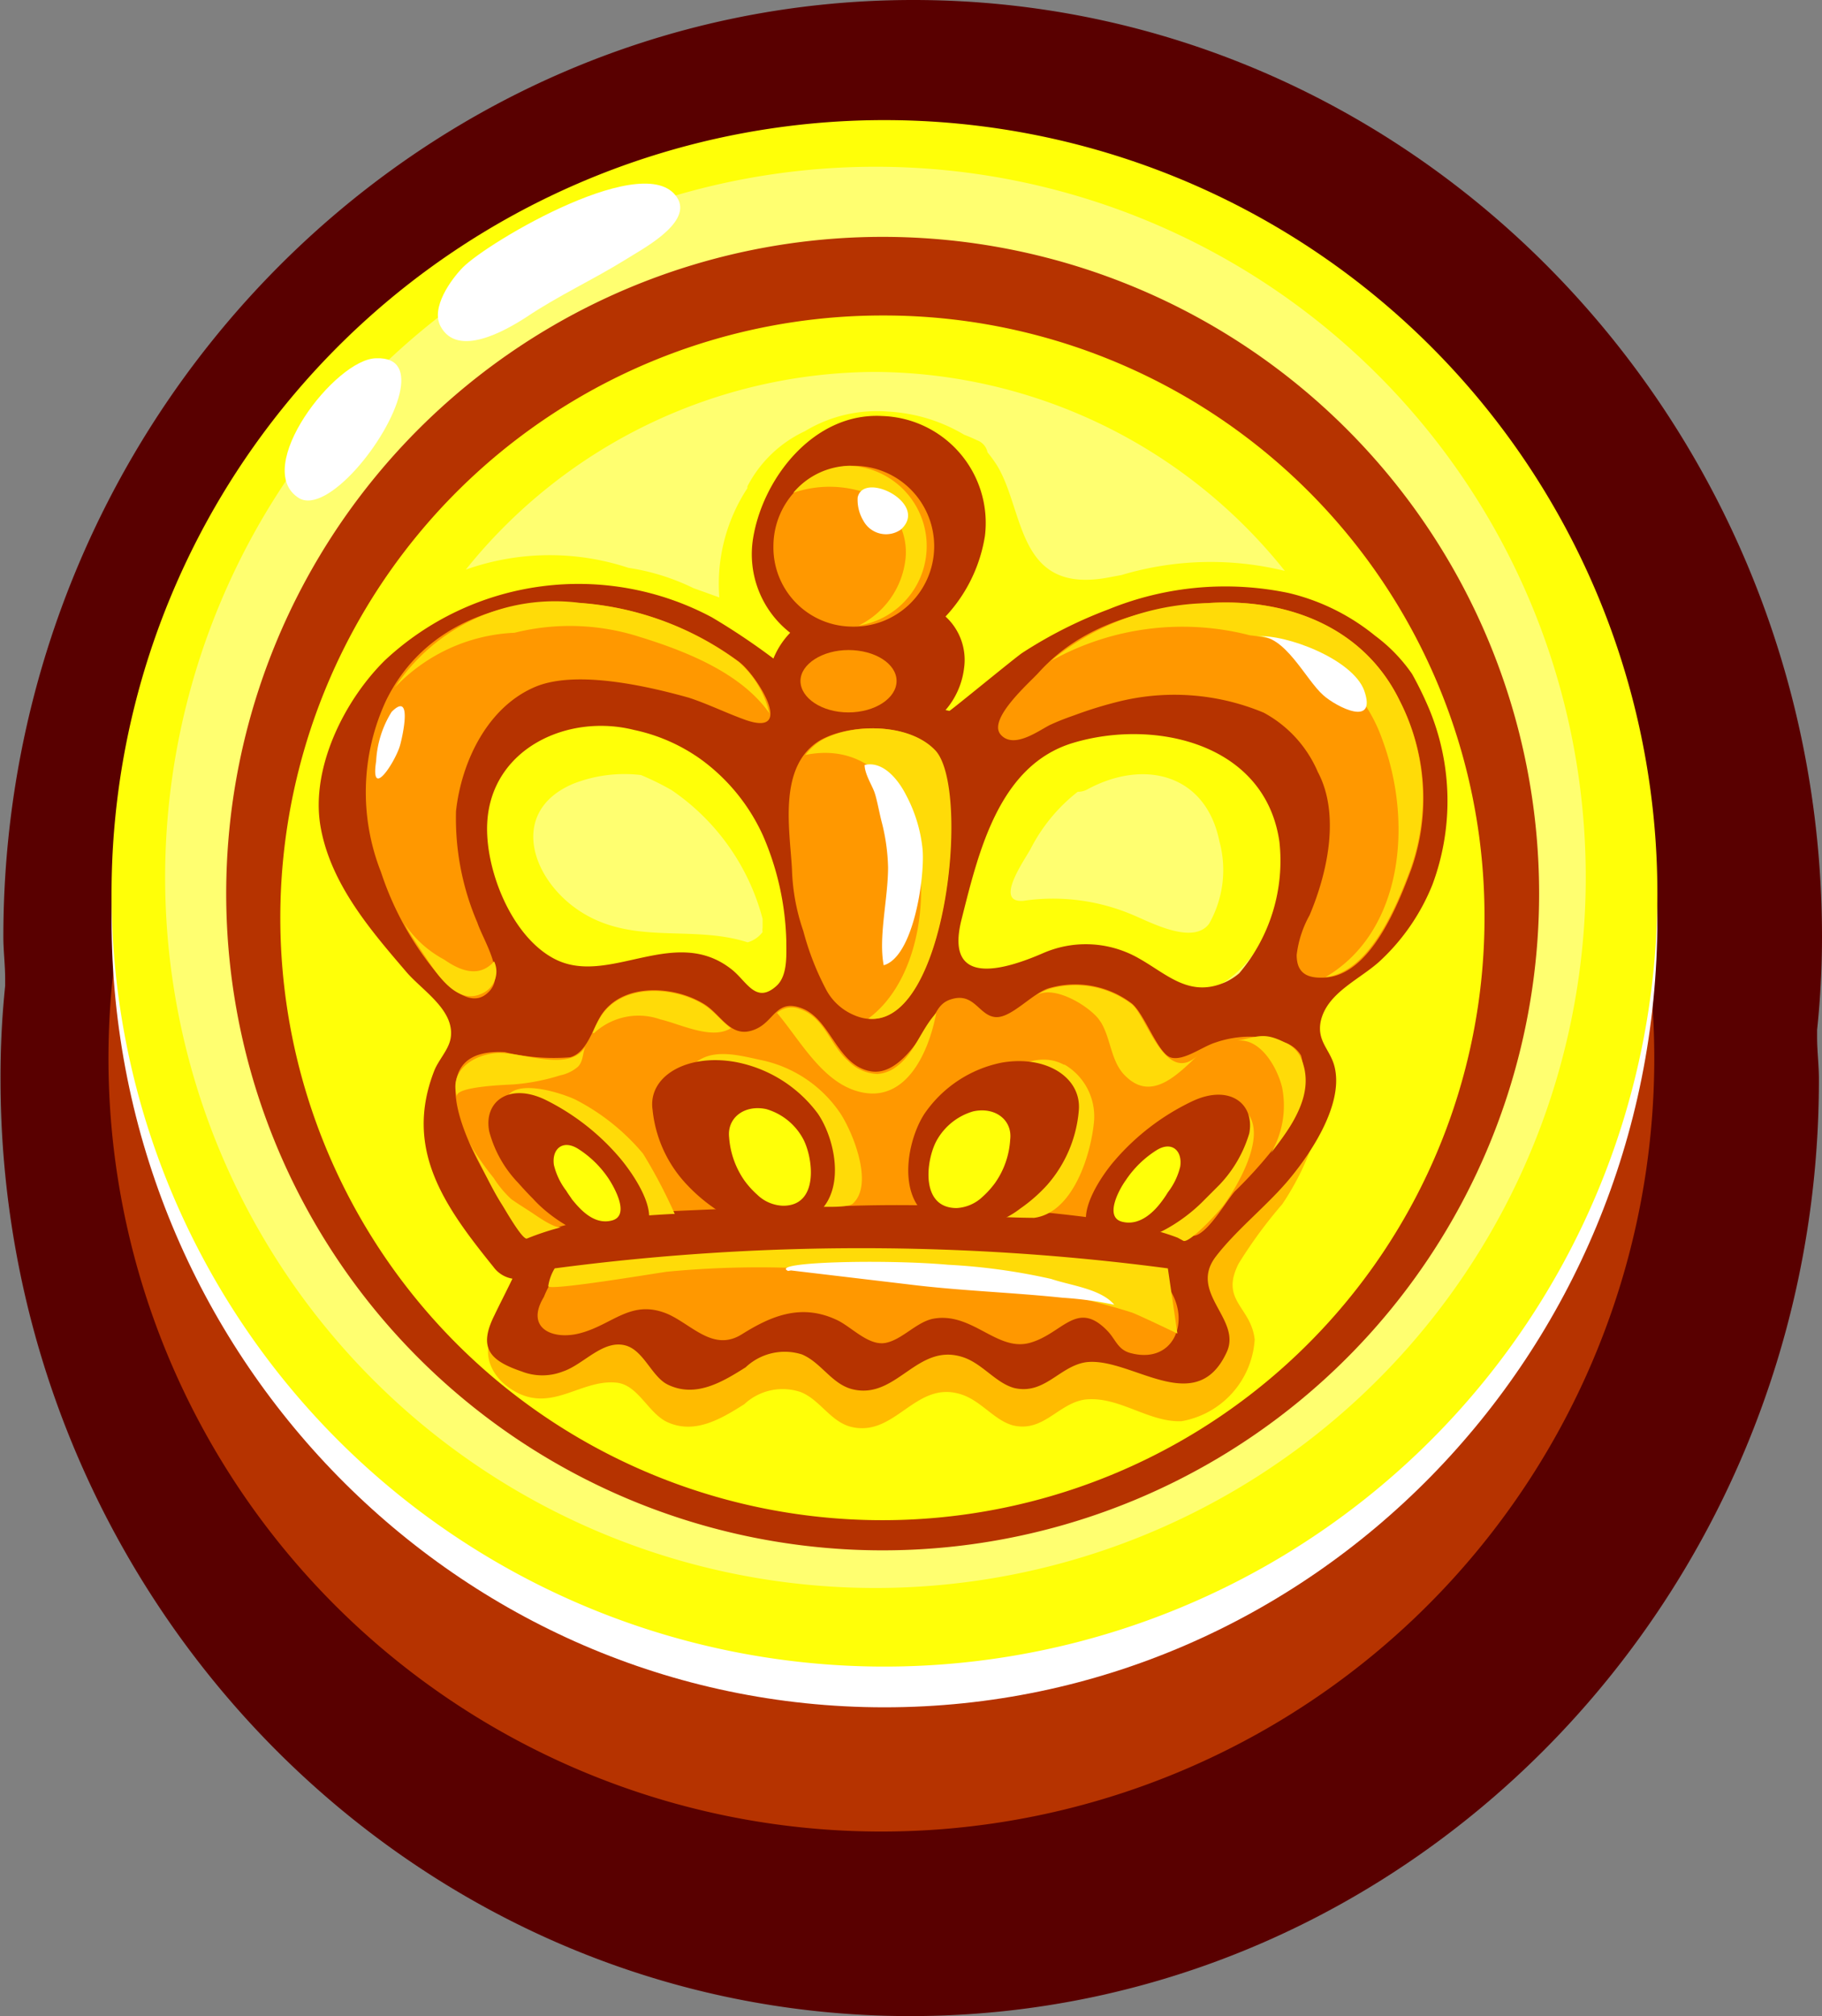
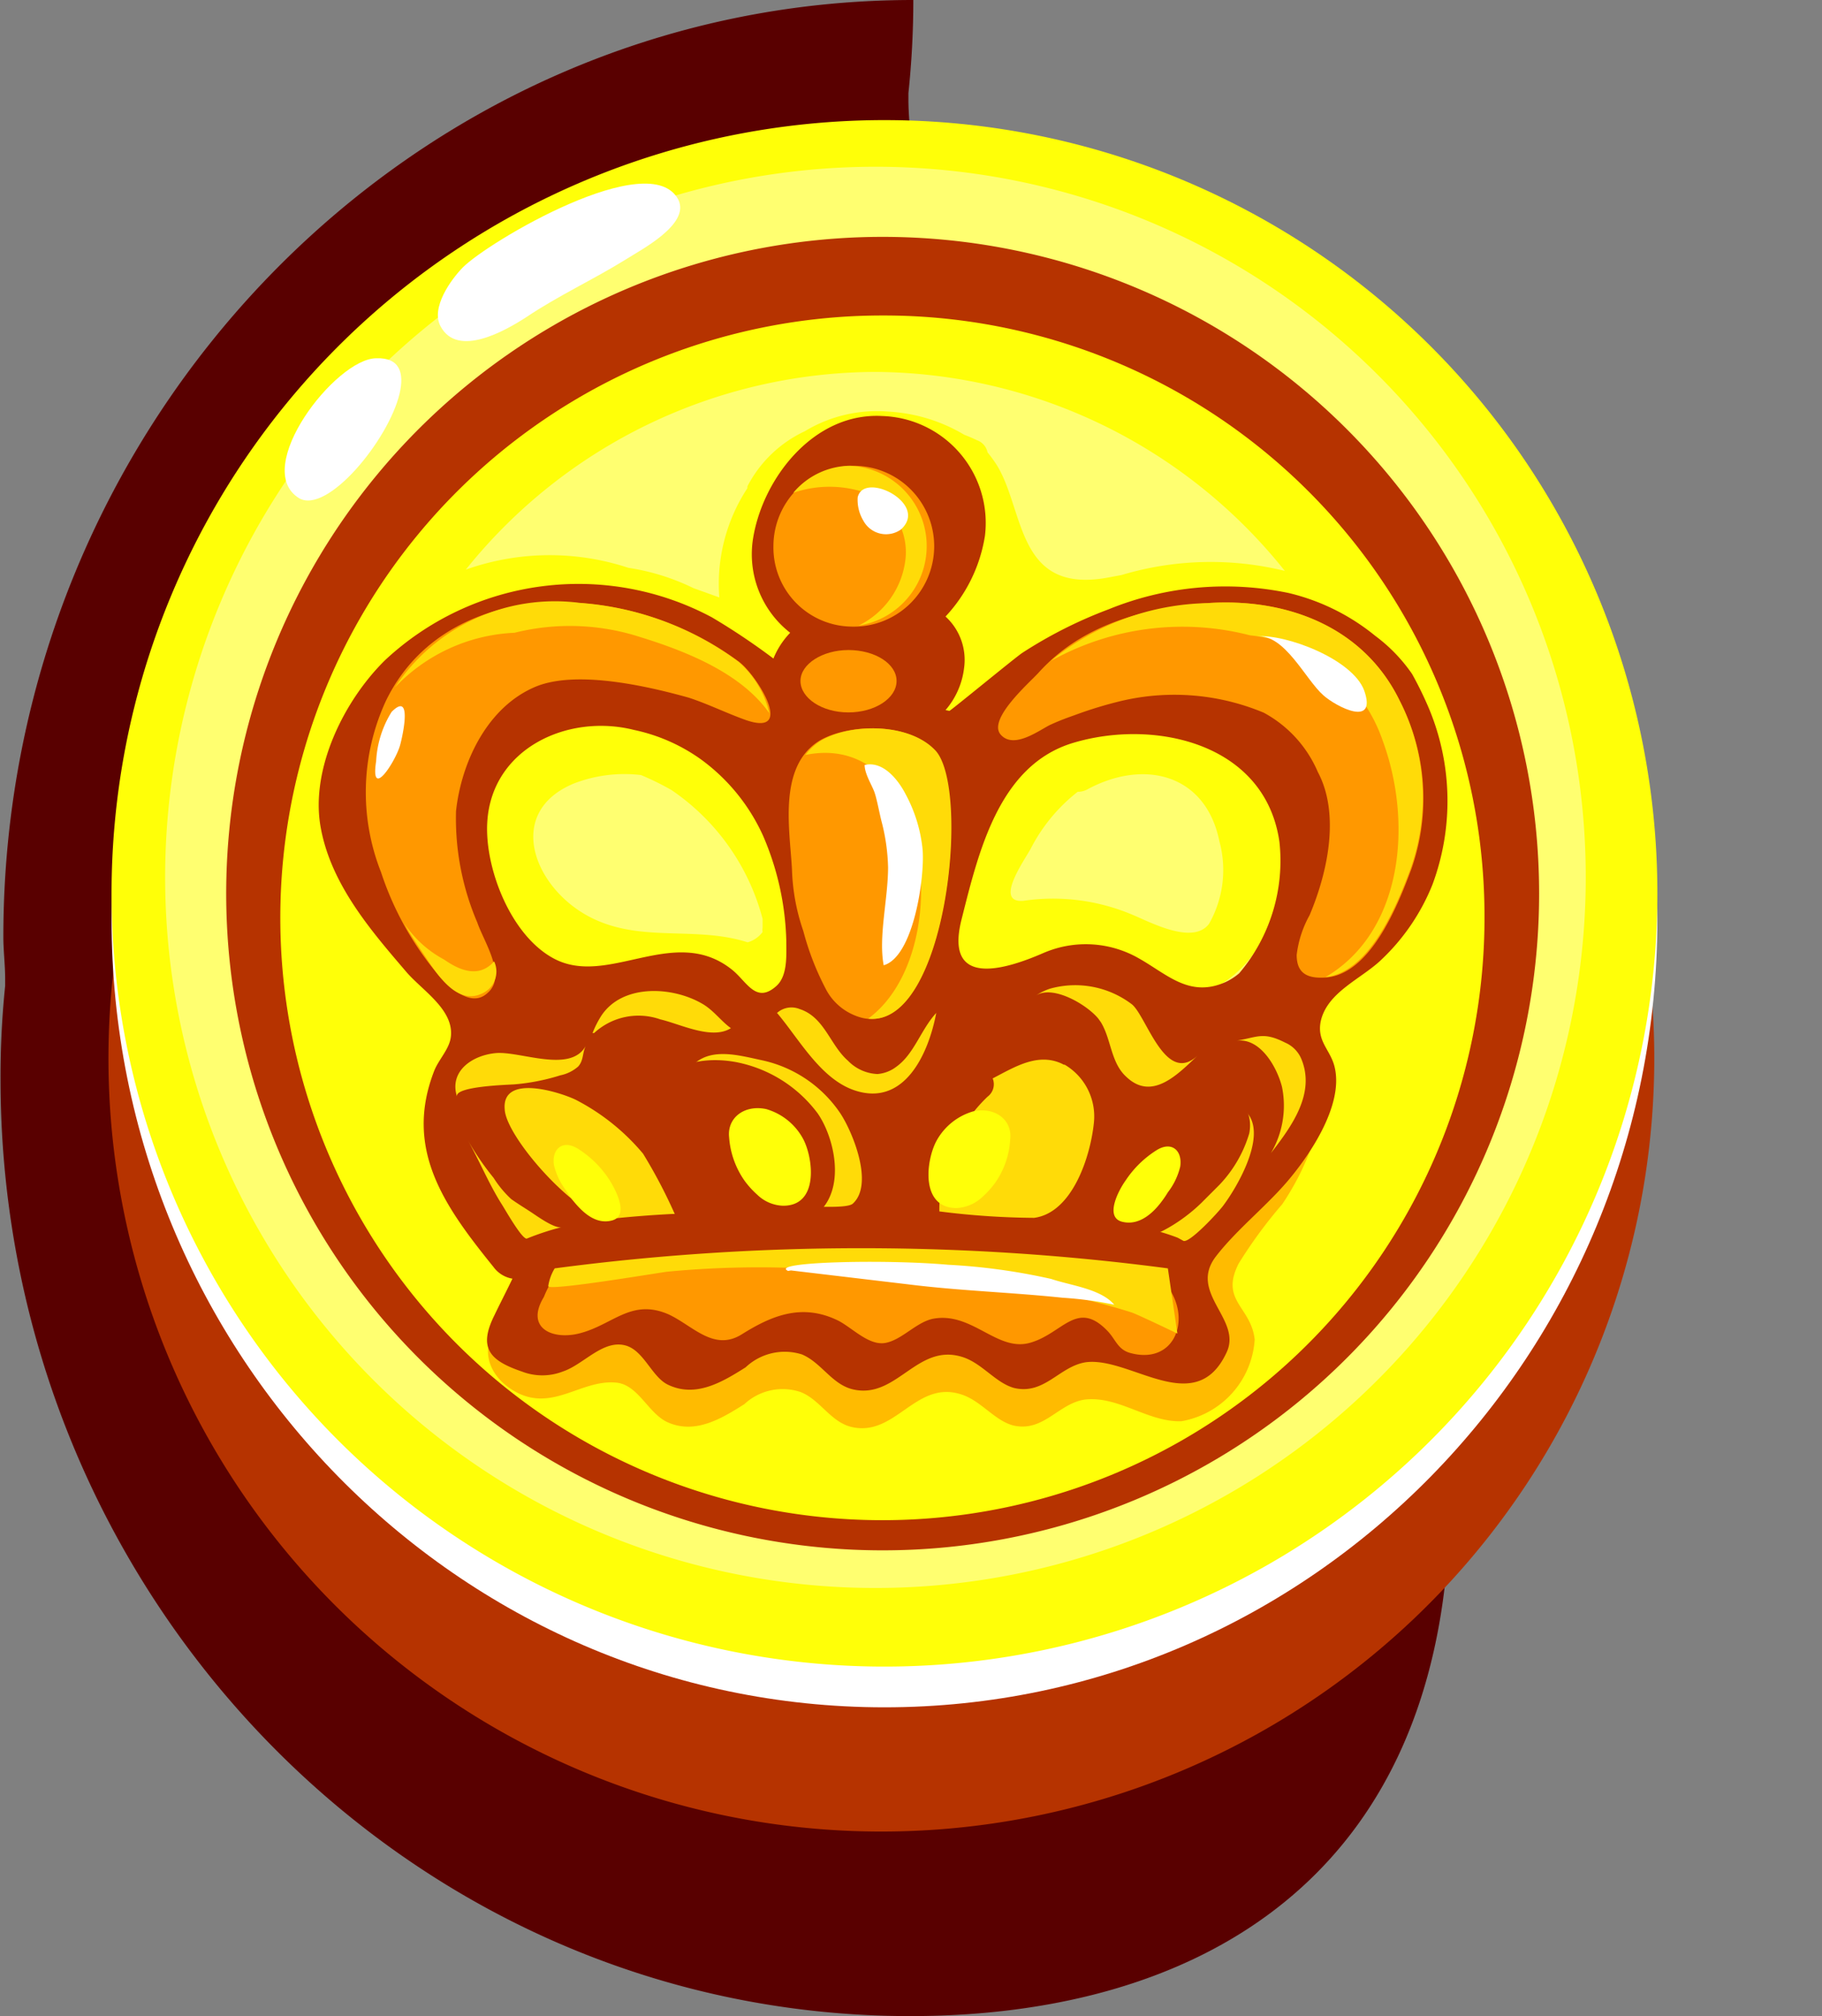
<svg xmlns="http://www.w3.org/2000/svg" id="Слой_1" data-name="Слой 1" viewBox="0 0 70.72 78.22">
  <rect x="0" y="0" width="70.72" height="78.22" fill="#808080" stroke="none" />
  <defs>
    <style>
      .cls-1 {
        fill: #590000;
      }

      .cls-2 {
        fill: #b63300;
      }

      .cls-3 {
        fill: #fff;
      }

      .cls-4 {
        fill: #ffff08;
      }

      .cls-5 {
        fill: #ffff70;
      }

      .cls-6 {
        fill: #fb0;
      }

      .cls-7 {
        fill: #ff9800;
      }

      .cls-8 {
        fill: #ffdb08;
      }
    </style>
  </defs>
  <title>222</title>
  <g>
-     <path class="cls-1" d="M59,86.67c-19.47,0-35.31-16.32-35.31-36.36a34.35,34.35,0,0,1,.18-3.61l0-.28c0-.54-.07-1.08-.07-1.62,0-20,15.84-36.35,35.32-36.35S94.39,24.76,94.39,44.8a34.55,34.55,0,0,1-.19,3.61l0,.28c0,.55.07,1.07.07,1.62C94.3,70.35,78.45,86.67,59,86.67Z" transform="translate(-23.67 -8.45)" />
+     <path class="cls-1" d="M59,86.67c-19.47,0-35.31-16.32-35.31-36.36a34.35,34.35,0,0,1,.18-3.61l0-.28c0-.54-.07-1.08-.07-1.62,0-20,15.84-36.35,35.32-36.35a34.55,34.55,0,0,1-.19,3.61l0,.28c0,.55.07,1.07.07,1.62C94.3,70.35,78.45,86.67,59,86.67Z" transform="translate(-23.67 -8.45)" />
    <g>
      <path class="cls-2" d="M87.88,49.51a30,30,0,1,1-30-30A30,30,0,0,1,87.88,49.51Z" transform="translate(-23.67 -8.45)" />
      <path class="cls-3" d="M88,44.12c0,16.88-13.45,30.57-30,30.57s-30-13.69-30-30.57S41.33,13.55,57.94,13.55,88,27.24,88,44.12Z" transform="translate(-23.67 -8.45)" />
      <path class="cls-4" d="M88,43.11a30,30,0,1,1-30-30A30,30,0,0,1,88,43.11Z" transform="translate(-23.67 -8.45)" />
      <path class="cls-5" d="M85.22,42.49A27.57,27.57,0,1,1,57.65,14.92,27.56,27.56,0,0,1,85.22,42.49Z" transform="translate(-23.67 -8.45)" />
      <path class="cls-2" d="M83.41,43.11A25.48,25.48,0,1,1,57.94,17.64,25.48,25.48,0,0,1,83.41,43.11Z" transform="translate(-23.67 -8.45)" />
      <path class="cls-4" d="M81.29,44A23.37,23.37,0,1,1,57.94,20.69,23.31,23.31,0,0,1,81.29,44Z" transform="translate(-23.67 -8.45)" />
      <path class="cls-5" d="M57.63,22.88a20.46,20.46,0,0,0-15.88,7.67,9.74,9.74,0,0,1,6.31-.07,8.73,8.73,0,0,1,2.53.79l1,.36a6.77,6.77,0,0,1,1.09-4.24s0-.05,0-.07a4.79,4.79,0,0,1,2.23-2.14,5.41,5.41,0,0,1,3.26-.76,6.44,6.44,0,0,1,2.93.9,5.16,5.16,0,0,1,.49.21A.63.63,0,0,1,62,26a5.15,5.15,0,0,1,.37.51c1.09,1.79.75,5.06,4.4,4.33l.43-.08a12.08,12.08,0,0,1,6.34-.16A20.48,20.48,0,0,0,57.63,22.88Z" transform="translate(-23.67 -8.45)" />
      <path class="cls-5" d="M76.08,34.79c0,.15.07.29.09.47.12.9-1.31.9-1.43,0a3.28,3.28,0,0,0-1.45-2.57.67.67,0,0,1-.67.67c-2.89.07-5.66,1.19-8.45,1.28a5.8,5.8,0,0,1-1.45-.14c.06.13.14.26.21.39.3.62-.39,1.35-.94,1a4.08,4.08,0,0,1,.18.71A.71.71,0,0,1,60.8,37c-.27-.46-.53-.93-.79-1.39-.52.2-1-.4-.87-.88s.27-1,.4-1.49a.91.91,0,0,1,0-.41c0-.12,0-.22.09-.34h0a.75.75,0,0,1,.2-1.15c0-1.91-1.72-2.77-5.25-2.54a3.27,3.27,0,0,0,.68,2.53,2.15,2.15,0,0,1,.36,1.12c0,.86-.08,1.77-.91,2.27a2.25,2.25,0,0,1-1.71.16,2.78,2.78,0,0,1-1.48-.09.71.71,0,0,1-.46-.85,10.64,10.64,0,0,1-1.27-1,.55.55,0,0,1-.21-.52c-.61-.21-1.21-.41-1.82-.56a4.89,4.89,0,0,0-.55,0,13.64,13.64,0,0,0-7.34,2,.67.67,0,0,1-.18.07C36.07,40.62,37.05,47.1,45.49,49c2.44.57,4.64,0,6.87-.49a.59.59,0,0,1-.06-1,2,2,0,0,0,.26-.24c-1-1.35-3.71-.62-5.13-.76a6.15,6.15,0,0,1-4.1-1.83,5.38,5.38,0,0,1-1-5.74.66.66,0,0,1-.07-1c2-1.9,4.43-3.5,7.17-2,0,0,0,0,0,0A9.77,9.77,0,0,1,55,42.13a.7.7,0,0,1,.37.78c0,.08,0,.16,0,.24a21.42,21.42,0,0,1,.52,2.58c.09.7-.73.85-1.16.49a4.05,4.05,0,0,1-.5,1.33,3.07,3.07,0,0,1,.12.56,19.94,19.94,0,0,1,2.46-.33c4.24-.21,8.1.84,12.2.62,4.73-.25,7.36-2.48,8.19-5.58A12.25,12.25,0,0,0,76.08,34.79Zm-3,4.52c-.18-.16-.38-.31-.57-.46,1.83,2.69.81,7.36-2.55,8.26-.86.22-1.94-.43-2.68-.76-1.83-.82-3-.22-4.65.34-1.18.41-2.17-1-2.21-2a4.44,4.44,0,0,1,.1-1.13.71.71,0,0,1-1-.8,10,10,0,0,1,4.56-5.84.71.71,0,0,1,.29-.36c3.23-1.94,7.14-.56,9.75,1.8C74.77,38.93,73.77,39.92,73.09,39.31Z" transform="translate(-23.67 -8.45)" />
      <path class="cls-5" d="M63.39,43.4a7.9,7.9,0,0,1,4.21.53c.71.29,2.37,1.2,3,.36a4.23,4.23,0,0,0,.4-3.2c-.53-2.62-2.94-3.21-5.15-2a.77.77,0,0,1-.35.08,6.65,6.65,0,0,0-1.83,2.22C63.39,41.89,62.26,43.49,63.39,43.4Z" transform="translate(-23.67 -8.45)" />
      <path class="cls-5" d="M53.27,44.61a.5.5,0,0,1,0-.17c0-.11,0-.22,0-.34a8.73,8.73,0,0,0-3.54-5,10.84,10.84,0,0,0-1.18-.58,5.45,5.45,0,0,0-2.61.33c-2.74,1.14-1.51,4.16.75,5.24,1.93.93,4,.28,6,.92A1.1,1.1,0,0,0,53.27,44.61Z" transform="translate(-23.67 -8.45)" />
    </g>
    <path class="cls-3" d="M50,16.2c-1.09-2.09-7.4,1.64-8.37,2.63-.45.46-1.25,1.56-.86,2.28.66,1.24,2.53.16,3.32-.35,1.25-.84,2.59-1.45,3.88-2.25C48.51,18.16,50.47,17.16,50,16.2Z" transform="translate(-23.67 -8.45)" />
    <path class="cls-3" d="M39.18,23.72c.19-.81,0-1.4-.9-1.37-1.58,0-4.87,4.28-3,5.43C36.37,28.41,38.75,25.53,39.18,23.72Z" transform="translate(-23.67 -8.45)" />
    <path class="cls-6" d="M56.17,59a83.14,83.14,0,0,0-8.5-.28,11.15,11.15,0,0,0-4,.76c-1.51.67-1.33,2.28.07,3s2.49-.5,3.82-.39c.87.06,1.25,1.17,2,1.53,1.08.5,2.11-.13,3-.69a2.18,2.18,0,0,1,2.19-.47c.76.3,1.17,1.18,2,1.36,1.69.37,2.47-1.84,4.23-1.27.76.24,1.28,1,2,1.2,1.19.29,1.76-.85,2.8-1,1.31-.15,2.46.89,3.75.84a3.44,3.44,0,0,0,2.84-3.17c-.14-1.28-1.36-1.5-.62-2.95a18.07,18.07,0,0,1,1.69-2.3,10.4,10.4,0,0,0,1.33-2.8A11,11,0,0,1,72.55,55a34.22,34.22,0,0,1-3,1.79A18.69,18.69,0,0,1,63,59.37a20.19,20.19,0,0,1-3.3-.23C58.5,59.08,57.33,59.08,56.17,59Z" transform="translate(-23.67 -8.45)" />
    <path class="cls-2" d="M79.16,36a13.85,13.85,0,0,0-.68-1.4,6.28,6.28,0,0,0-1.43-1.48,8.37,8.37,0,0,0-3.35-1.66,12,12,0,0,0-7,.63,17.26,17.26,0,0,0-3.35,1.69c-.26.17-2.81,2.27-2.83,2.25L60.37,36a3.05,3.05,0,0,0,.72-1.63,2.28,2.28,0,0,0-.72-2,5.93,5.93,0,0,0,1.53-3.13,4.15,4.15,0,0,0-4-4.65c-2.63-.14-4.62,2.4-5,4.75A3.86,3.86,0,0,0,54.34,33a3.14,3.14,0,0,0-.65,1,26.1,26.1,0,0,0-2.39-1.6,11,11,0,0,0-12.68,1.66c-1.58,1.55-2.9,4.19-2.51,6.45s2,4.09,3.35,5.67c.62.71,1.83,1.45,1.71,2.49-.05.47-.46.87-.64,1.31-1.2,3.06.4,5.28,2.29,7.62a1.15,1.15,0,0,0,.74.46c-.23.48-.47.94-.7,1.42-.64,1.28-.17,1.76,1.06,2.18a2.2,2.2,0,0,0,1.6,0c.81-.27,1.57-1.27,2.46-1,.7.22,1,1.23,1.63,1.52,1.08.51,2.11-.12,3-.68A2.21,2.21,0,0,1,54.8,61c.76.32,1.17,1.18,2,1.36,1.69.37,2.47-1.82,4.23-1.26.76.24,1.28,1,2,1.2,1.19.28,1.76-.85,2.8-1,1.74-.21,4.25,2.21,5.45-.38.61-1.29-1.51-2.31-.41-3.73.77-1,1.9-1.9,2.73-2.86s2.22-2.94,1.88-4.45c-.15-.69-.7-1-.55-1.79.24-1.14,1.56-1.65,2.34-2.39a8.21,8.21,0,0,0,2-2.93A9.31,9.31,0,0,0,79.16,36ZM53.29,40.88a10.93,10.93,0,0,1,.9,4.07c0,.54.06,1.35-.38,1.75-.8.72-1.15-.17-1.73-.63-2.24-1.79-4.82.71-6.93-.44-1.65-.89-2.65-3.46-2.57-5.22.13-2.91,3.12-4.29,5.7-3.64a6.92,6.92,0,0,1,2.58,1.13A7.47,7.47,0,0,1,53.29,40.88Zm18.48,5.33a2.32,2.32,0,0,1-.55.35c-1.39.61-2.26-.32-3.35-.93a4.14,4.14,0,0,0-3.69-.21c-1.51.66-3.86,1.37-3.19-1.29s1.46-6,4.34-6.86c3.14-.94,7.45,0,8,3.84A6.75,6.75,0,0,1,71.77,46.21Z" transform="translate(-23.67 -8.45)" />
    <g>
      <path class="cls-7" d="M41.12,46.71c.43.37,1,.71,1.48.26.76-.66-.16-2-.4-2.72a10.25,10.25,0,0,1-.83-4.33c.21-1.92,1.23-4.07,3.12-4.84,1.6-.64,4.35,0,5.92.44.76.25,1.46.6,2.22.87,1.93.66.41-1.75-.27-2.26a11.77,11.77,0,0,0-6.16-2.28c-3.09-.25-6.14.89-7.55,3.79a8.44,8.44,0,0,0-.19,6.65,12,12,0,0,0,2.32,4.1C40.88,46.49,41,46.6,41.12,46.71Z" transform="translate(-23.67 -8.45)" />
      <path class="cls-7" d="M65.4,36.19a15.7,15.7,0,0,1,1.77-.54,9,9,0,0,1,5.55.45,4.72,4.72,0,0,1,2.1,2.3c.88,1.65.37,3.93-.32,5.56A4.16,4.16,0,0,0,74,45.5c0,.64.33.9,1,.88,1.82,0,2.92-2.79,3.45-4.21A8.26,8.26,0,0,0,78,35.64c-1.4-2.88-4.4-4-7.47-3.79-2.44.19-4.85.82-6.54,2.69-.33.37-2,1.81-1.48,2.41s1.55-.21,1.95-.39S65.09,36.3,65.4,36.19Z" transform="translate(-23.67 -8.45)" />
      <path class="cls-7" d="M55.49,37.18c-1.64,1-1.16,3.47-1.08,5a8,8,0,0,0,.44,2.39,10.64,10.64,0,0,0,.91,2.32,2.19,2.19,0,0,0,1.05.94c3.46,1.52,4.62-8.6,3.14-10.25C59,36.49,56.67,36.5,55.49,37.18Z" transform="translate(-23.67 -8.45)" />
-       <path class="cls-7" d="M73.55,48.9a4.12,4.12,0,0,0-2.71,0c-.51.16-1.22.72-1.72.58s-1-1.65-1.51-2.09a3.63,3.63,0,0,0-3.19-.61c-.66.17-1.49,1.19-2.12,1.13s-.81-.95-1.68-.7c-.57.16-.61.62-.91,1-.44.7-1.23,1.94-2.2,1.81-1.39-.2-1.58-2.1-2.8-2.48-.91-.29-1,.52-1.69.83-1,.45-1.34-.59-2.08-1-1.17-.69-3.14-.79-3.95.49-.32.52-.54,1.43-1.19,1.61a8.11,8.11,0,0,1-2.54-.2c-4.23-.22-.29,5.82.91,7.17a16.24,16.24,0,0,1,5.58-1c2.25-.1,4.45-.2,6.73-.2a58.38,58.38,0,0,1,11.6.76c.27.06.67.21,1.08.31a1.71,1.71,0,0,0,.93.07c.53-.19,1.14-1.28,1.51-1.71a17.15,17.15,0,0,0,2.05-2.39,3.5,3.5,0,0,0,.52-2.88A1.19,1.19,0,0,0,73.55,48.9Z" transform="translate(-23.67 -8.45)" />
      <path class="cls-7" d="M56.6,33.67c-1,0-1.86.54-1.86,1.2s.83,1.22,1.86,1.22,1.87-.55,1.87-1.22S57.63,33.67,56.6,33.67Z" transform="translate(-23.67 -8.45)" />
      <path class="cls-7" d="M56.69,32.76a3.12,3.12,0,1,0-3-3.12A3.07,3.07,0,0,0,56.69,32.76Z" transform="translate(-23.67 -8.45)" />
      <path class="cls-7" d="M45.23,57.94a4,4,0,0,0-.45.83c-.74,1.22.35,1.68,1.39,1.41,1.29-.33,2-1.36,3.44-.74.94.43,1.76,1.46,2.85.78s2.29-1.24,3.73-.54c.56.28,1.21,1,1.86.87s1.2-.82,1.86-.94c1.5-.26,2.46,1.29,3.73.94s1.82-1.69,3-.48c.33.33.4.73.89.87,1.69.47,2.39-1.23,1.5-2.52-.72-1-2.13-.76-3.24-.87A91.18,91.18,0,0,0,53,57.24,70.36,70.36,0,0,0,45.23,57.94Z" transform="translate(-23.67 -8.45)" />
    </g>
    <g>
      <path class="cls-8" d="M48.53,33.17c1.75.54,3.91,1.39,5,2.95a3.77,3.77,0,0,0-1.2-2,11.77,11.77,0,0,0-6.16-2.28A7.44,7.44,0,0,0,39,35.12,6.8,6.8,0,0,1,43.64,33,8.87,8.87,0,0,1,48.53,33.17Z" transform="translate(-23.67 -8.45)" />
      <path class="cls-8" d="M78,35.64c-1.4-2.88-4.4-4-7.47-3.79a9.88,9.88,0,0,0-6.08,2.25,10.47,10.47,0,0,1,7.74-1,6.09,6.09,0,0,1,5.15,4.09c1.17,3.18.79,7.4-2.22,9.17,1.72-.19,2.78-2.81,3.29-4.18A8.26,8.26,0,0,0,78,35.64Z" transform="translate(-23.67 -8.45)" />
      <path class="cls-8" d="M60,37.59c-1-1.1-3.28-1.09-4.46-.41a2.34,2.34,0,0,0-.61.56c4.95-1,5.88,7.7,2.44,10.23C60.39,48.32,61.35,39.16,60,37.59Z" transform="translate(-23.67 -8.45)" />
      <path class="cls-8" d="M41.41,51c-.12-.41,2-.46,2.24-.48a8.16,8.16,0,0,0,1.77-.35,1.5,1.5,0,0,0,.69-.34c.22-.24.16-.54.3-.81-.59,1.1-2.57.19-3.52.29S41.1,50.05,41.41,51Z" transform="translate(-23.67 -8.45)" />
      <path class="cls-8" d="M47.44,55.73q1.14-.12,2.31-.18h.11a20,20,0,0,0-1.23-2.34A8.45,8.45,0,0,0,46,51.11c-.64-.3-2.86-1-2.74.38C43.31,52.61,46.23,55.86,47.44,55.73Z" transform="translate(-23.67 -8.45)" />
      <path class="cls-8" d="M41.83,52.69c.46.82.8,1.66,1.3,2.46.11.16.83,1.45,1,1.35a10.47,10.47,0,0,1,1.34-.44c-.26.07-.93-.41-1.14-.55s-.57-.36-.82-.54a4.12,4.12,0,0,1-.68-.82A10.49,10.49,0,0,1,41.83,52.69Z" transform="translate(-23.67 -8.45)" />
      <path class="cls-8" d="M49.3,48c.78.18,2,.81,2.74.34-.36-.25-.67-.69-1.1-.94-1.17-.69-3.14-.79-3.95.49a3.82,3.82,0,0,0-.32.64l.06,0A2.54,2.54,0,0,1,49.3,48Z" transform="translate(-23.67 -8.45)" />
      <path class="cls-8" d="M56.77,55.15c.83-.75,0-2.77-.48-3.5a4.91,4.91,0,0,0-3.12-2.08c-1-.22-2.13-.52-2.8.43a2.94,2.94,0,0,0,.22,3.13c.24.39,1.12,2.39,1.49,2.37.83,0,1.64-.15,2.46-.24C54.93,55.22,56.52,55.37,56.77,55.15Z" transform="translate(-23.67 -8.45)" />
      <path class="cls-8" d="M64.91,49.73c-.95-.46-1.86.12-2.71.56A.6.6,0,0,1,62,51a6.08,6.08,0,0,0-1.87,4.45,30.33,30.33,0,0,0,3.68.25C65.3,55.5,66,53.31,66.13,52A2.33,2.33,0,0,0,65,49.76.15.15,0,0,1,64.91,49.73Z" transform="translate(-23.67 -8.45)" />
      <path class="cls-8" d="M58.47,49.83a1.39,1.39,0,0,1-.74.29,1.69,1.69,0,0,1-1.15-.52c-.69-.6-.91-1.69-1.87-2a.84.84,0,0,0-.88.15c.85,1,1.68,2.55,3,3,1.94.66,2.88-1.41,3.18-3C59.41,48.4,59.16,49.33,58.47,49.83Z" transform="translate(-23.67 -8.45)" />
      <path class="cls-8" d="M66.4,48.11c.41.67.38,1.58,1,2.13,1,.94,2-.12,2.79-.87-1.27,1.25-2-1.46-2.58-1.95a3.63,3.63,0,0,0-3.19-.61,2.32,2.32,0,0,0-.55.27c.67-.44,2,.36,2.43.89Z" transform="translate(-23.67 -8.45)" />
      <path class="cls-8" d="M69.38,56.47l.22.12c.23.12,1.4-1.15,1.56-1.38.53-.71,1.6-2.55,1-3.47-.79-1.29-3.4.31-3.8,1.28-.14.35-1,3-1.45,2.91A8.51,8.51,0,0,1,69.38,56.47Z" transform="translate(-23.67 -8.45)" />
      <path class="cls-8" d="M74.17,49.51a1.19,1.19,0,0,0-.62-.61c-.87-.44-1.08-.2-1.9-.07.92-.14,1.58,1,1.78,1.79A3.63,3.63,0,0,1,73,53.19C73.77,52.19,74.76,50.88,74.17,49.51Z" transform="translate(-23.67 -8.45)" />
      <path class="cls-8" d="M56.69,26.52a2.93,2.93,0,0,0-2.23,1.05,4.34,4.34,0,0,1,2.44-.11,2.47,2.47,0,0,1,1.92,2.64A3.28,3.28,0,0,1,57,32.72a3.12,3.12,0,0,0-.35-6.2Z" transform="translate(-23.67 -8.45)" />
      <path class="cls-8" d="M69,57.66a90.78,90.78,0,0,0-23.8,0,1.86,1.86,0,0,0-.25.69c0,.2,4.22-.51,4.61-.56a37.39,37.39,0,0,1,5.29-.13,48.33,48.33,0,0,1,9.84.93c1,.25,2,.49,2.9.78.2.06,1.78.82,1.78.82Z" transform="translate(-23.67 -8.45)" />
    </g>
-     <path class="cls-2" d="M63.27,55.34a3.41,3.41,0,0,1-2.1.72c-2.9,0-2.45-3.1-1.63-4.38a4.77,4.77,0,0,1,3-2c1.75-.31,3.14.59,3,1.89a5,5,0,0,1-1.23,2.86A6.08,6.08,0,0,1,63.27,55.34Z" transform="translate(-23.67 -8.45)" />
    <path class="cls-2" d="M71,54.42a4.91,4.91,0,0,0,1.16-2c.22-1.17-.79-1.92-2.22-1.24a9.16,9.16,0,0,0-3,2.29c-.62.71-2,2.77-.31,3.13,1.43.31,3-.79,3.76-1.57Z" transform="translate(-23.67 -8.45)" />
    <path class="cls-4" d="M69,54.71a2.64,2.64,0,0,0,.48-1c.09-.61-.32-1-.91-.64a4,4,0,0,0-1.21,1.18c-.26.36-.83,1.42-.14,1.6s1.25-.39,1.55-.8A3.71,3.71,0,0,0,69,54.71Z" transform="translate(-23.67 -8.45)" />
    <path class="cls-2" d="M50.31,54.39A4.94,4.94,0,0,1,49,51.51c-.19-1.29,1.31-2.19,3.2-1.86a5.17,5.17,0,0,1,3.21,2c.89,1.29,1.37,4.42-1.76,4.4a4,4,0,0,1-2.28-.74A6.55,6.55,0,0,1,50.31,54.39Z" transform="translate(-23.67 -8.45)" />
    <path class="cls-4" d="M52.57,54.26a3.35,3.35,0,0,1-.6-1.69c-.08-.75.59-1.27,1.44-1.09a2.38,2.38,0,0,1,1.44,1.17c.39.75.61,2.59-.79,2.58a1.51,1.51,0,0,1-1-.43A3.44,3.44,0,0,1,52.57,54.26Z" transform="translate(-23.67 -8.45)" />
    <path class="cls-4" d="M61.8,54.89a1.58,1.58,0,0,1-1,.43c-1.41,0-1.19-1.83-.79-2.59a2.38,2.38,0,0,1,1.43-1.16c.85-.19,1.53.33,1.44,1.09a3.25,3.25,0,0,1-.59,1.69A3.5,3.5,0,0,1,61.8,54.89Z" transform="translate(-23.67 -8.45)" />
-     <path class="cls-2" d="M43.79,54.35a4.56,4.56,0,0,1-1.13-2c-.23-1.16.77-1.91,2.18-1.23a9.06,9.06,0,0,1,2.91,2.28c.6.72,2,2.76.31,3.13-1.4.31-3-.79-3.7-1.57Q44.08,54.68,43.79,54.35Z" transform="translate(-23.67 -8.45)" />
    <path class="cls-8" d="M42.85,45.75A.93.93,0,0,1,42.37,47c-.95.45-1.71-.72-2.13-1.34-.3-.46-.6-.87-.87-1.37a4.28,4.28,0,0,0,1.54,1.39C41.54,46.12,42.27,46.4,42.85,45.75Z" transform="translate(-23.67 -8.45)" />
    <path class="cls-4" d="M45.65,54.65a2.67,2.67,0,0,1-.48-1c-.09-.6.32-1,.92-.64a4,4,0,0,1,1.21,1.18c.24.37.82,1.42.13,1.61s-1.23-.41-1.56-.82C45.8,54.87,45.72,54.77,45.65,54.65Z" transform="translate(-23.67 -8.45)" />
    <path class="cls-3" d="M58.63,29c1.13-1-1.44-2.3-1.67-1.25a1.57,1.57,0,0,0,.22.9A1,1,0,0,0,58.63,29Z" transform="translate(-23.67 -8.45)" />
    <path class="cls-3" d="M59.48,41.41a5.68,5.68,0,0,0-.65-2.13c-.29-.57-.88-1.32-1.6-1.15,0,.32.25.73.36,1s.2.82.31,1.24a7.68,7.68,0,0,1,.24,1.73c0,1.22-.38,2.7-.17,3.8C59.13,45.57,59.57,42.49,59.48,41.41Z" transform="translate(-23.67 -8.45)" />
    <path class="cls-3" d="M76.62,35.24c-.45-1.22-3.05-2.2-4.17-2.1,1.09-.1,1.89,1.68,2.59,2.29C75.55,35.88,77.13,36.69,76.62,35.24Z" transform="translate(-23.67 -8.45)" />
    <path class="cls-3" d="M54.26,57.76c-.77-.35,3.74-.46,6.21-.24a23.74,23.74,0,0,1,4,.55c.77.26,1.92.38,2.45,1a14.17,14.17,0,0,0-2-.27c-2-.21-4-.27-6-.52l-4.55-.54Z" transform="translate(-23.67 -8.45)" />
    <path class="cls-3" d="M38.87,36.07a4,4,0,0,0-.6,1.91c-.24,1.56.76,0,.93-.62C39.3,37,39.69,35.24,38.87,36.07Z" transform="translate(-23.67 -8.45)" />
  </g>
</svg>